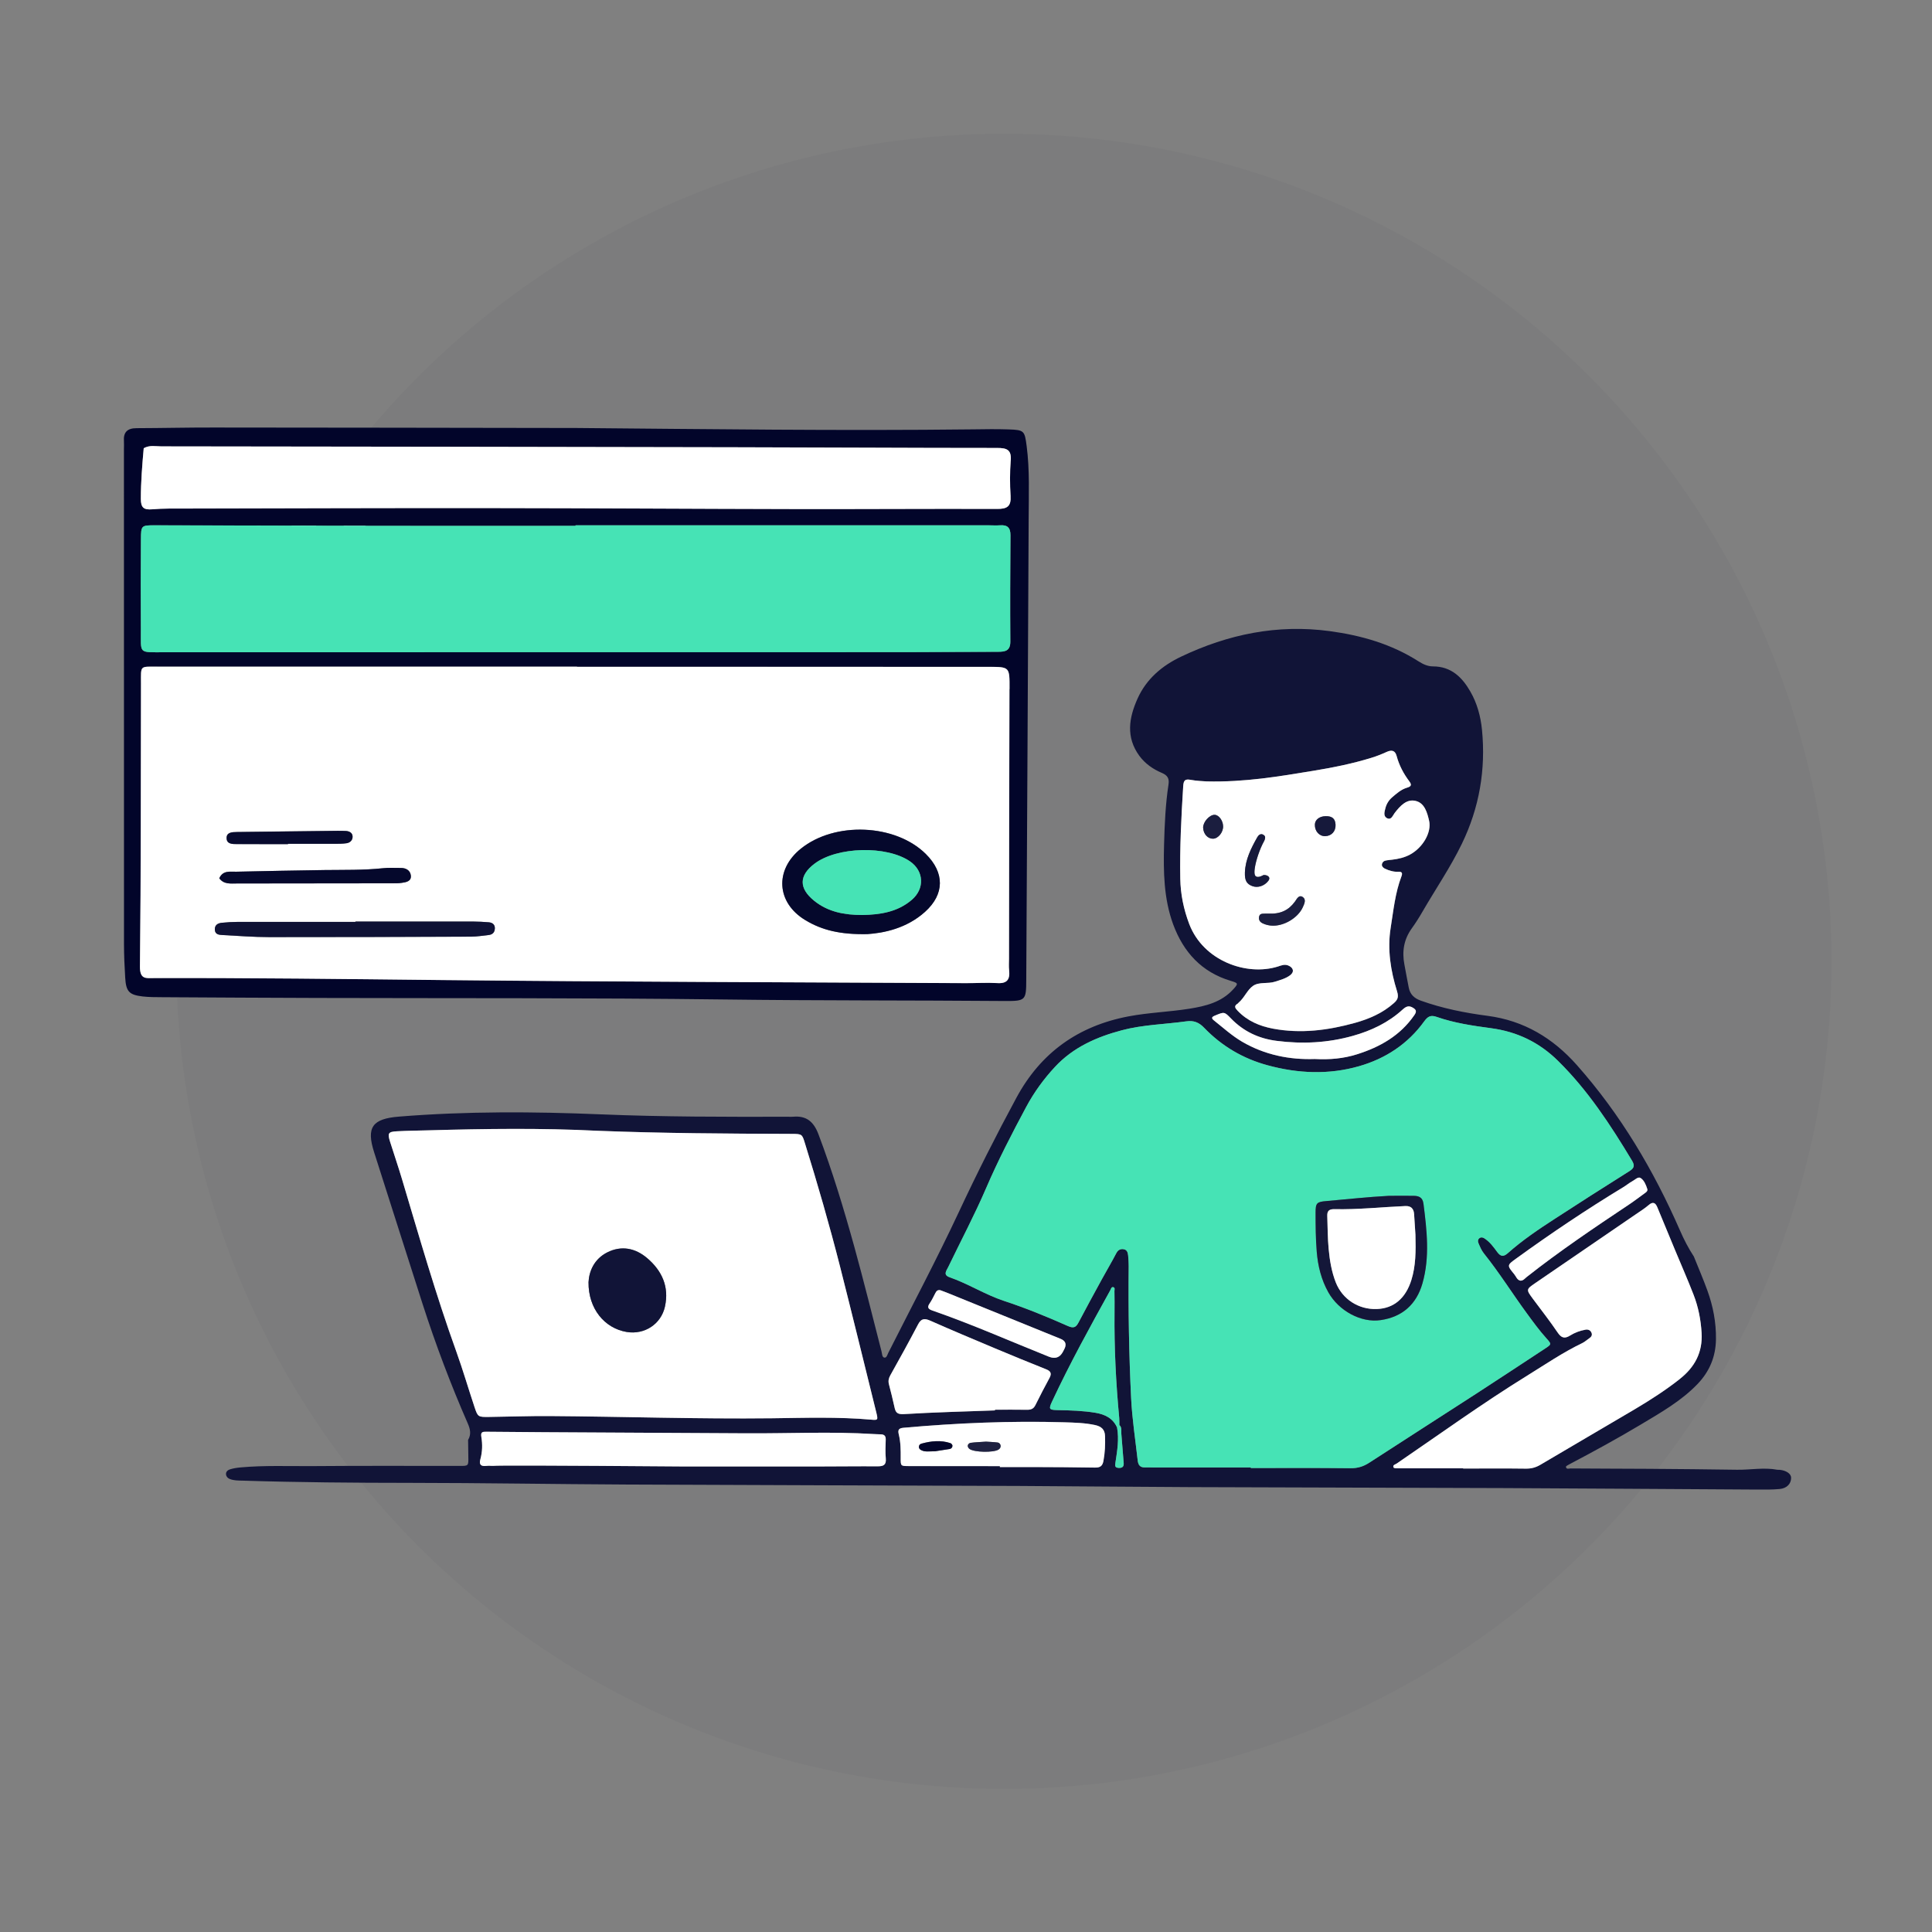
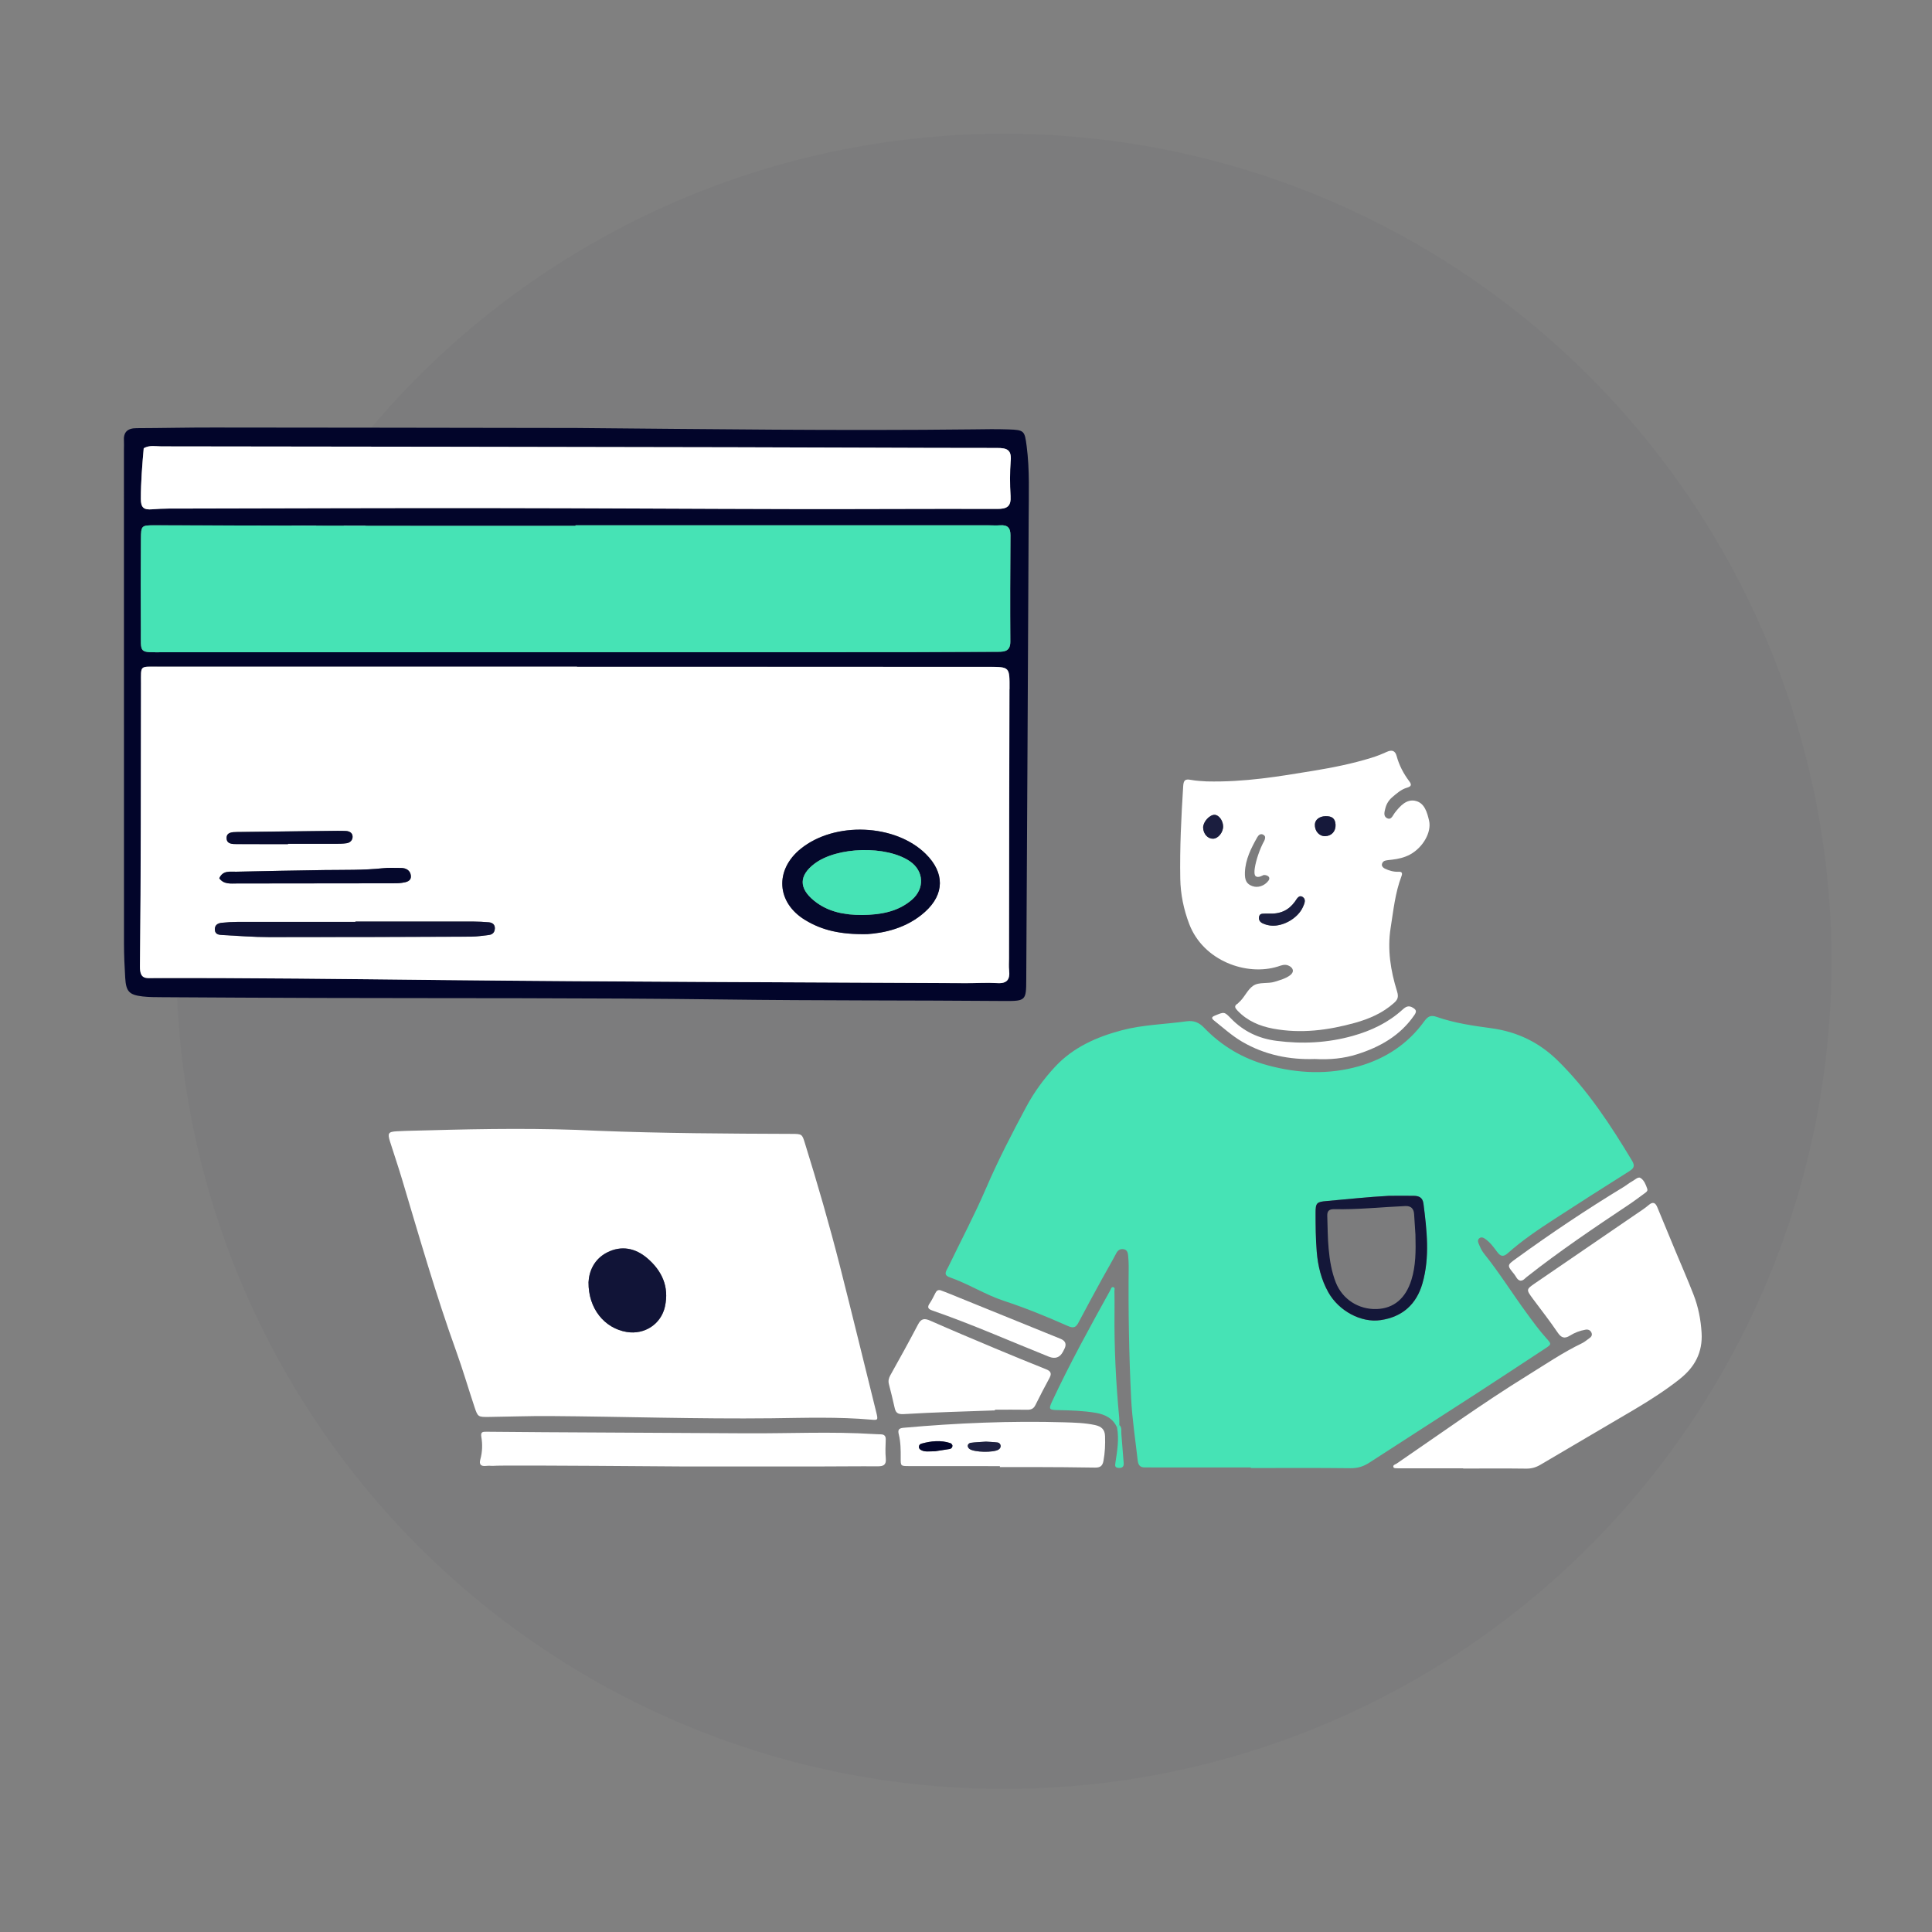
<svg xmlns="http://www.w3.org/2000/svg" id="Layer_1" data-name="Layer 1" version="1.1" viewBox="0 0 1080 1080">
  <rect x="0" y="0" width="1080" height="1080" fill="#808080" stroke="none" />
  <defs>
    <style>
      .cls-1 {
        fill: #070a2e;
      }

      .cls-1, .cls-2, .cls-3, .cls-4, .cls-5, .cls-6, .cls-7, .cls-8, .cls-9, .cls-10, .cls-11, .cls-12 {
        stroke-width: 0px;
      }

      .cls-2 {
        fill: #141739;
      }

      .cls-3 {
        fill: #05082c;
      }

      .cls-4 {
        fill: #46e3b5;
      }

      .cls-5 {
        fill: #16193b;
      }

      .cls-6 {
        fill: #111437;
      }

      .cls-7 {
        fill: #fff;
      }

      .cls-8, .cls-10 {
        fill: #02052a;
      }

      .cls-9 {
        fill: #1e2141;
      }

      .cls-10 {
        opacity: .03;
      }

      .cls-11 {
        fill: #1b1e3f;
      }

      .cls-12 {
        fill: #0f1235;
      }
    </style>
  </defs>
  <circle class="cls-10" cx="561.2" cy="537.4" r="462.64" />
  <path class="cls-8" d="M681.51,861.3v.02s-.04-.08-.05-.12c-.01-.01-.01-.02-.01-.03h.01s.03.07.04.1c.01.01.01.02.01.03Z" />
  <path class="cls-8" d="M681.88,861.8c-.1-.1-.18-.2-.26-.31-.02-.02-.04-.05-.06-.08.08.15.19.28.32.39Z" />
  <path class="cls-8" d="M879.17,856.43c-.01-.16-.01-.32-.02-.49,0-.07,0-.13-.01-.2.01.07.02.13.02.2.01.17.01.33.01.49Z" />
  <g>
-     <path class="cls-6" d="M994.88,821.65c-.44-.05-.91.05-1.35-.05-7.49-1.4-14.98.1-22.5,0-20.73-.26-28.54-.39-49.27-.52-14.59-.1-29.18-.08-43.78-.21-.91,0-2.41.7-2.62-.93,0-.39,1.22-1.01,1.94-1.4,13.48-7.1,26.83-14.38,39.89-22.19,11.2-6.71,22.57-13.14,31.72-22.65,6.69-6.97,10.19-15.24,10.32-25.04.13-9.43-1.61-18.48-4.79-27.24-2.33-6.43-5.03-12.7-7.57-19.02-3.03-4.61-5.55-9.51-7.75-14.57-14.7-33.62-33.2-64.87-57.62-92.42-13.35-15.06-29.55-24.88-49.92-27.55-12.67-1.66-25.22-4.15-37.37-8.5-3.76-1.37-5.96-3.53-6.71-7.26-.88-4.3-1.61-8.66-2.44-12.96-1.4-7.31-.29-14.02,4.12-20.16,2.18-3.03,4.2-6.22,6.06-9.46,7.31-12.62,15.58-24.7,21.95-37.84,9.77-20.16,13.43-41.47,11.25-63.73-.75-7.49-2.72-14.83-6.51-21.38-4.59-8.01-10.76-14.05-20.89-14.05-2.93,0-5.55-1.22-8.03-2.8-15.19-9.69-31.91-14.51-49.71-16.92-29.29-3.94-56.74,1.76-83.04,14.26-10.6,5.03-19.41,12.44-24.36,23.46-4.82,10.73-6.64,21.56,1.01,32.01,3.27,4.43,7.65,7.44,12.54,9.51,3.21,1.35,4.25,3.14,3.76,6.43-1.71,11.17-2.18,22.42-2.49,33.67-.39,15.03-.21,30.09,5.05,44.48,5.73,15.6,15.94,26.83,32.27,31.7,4.22,1.27,4.33,1.48,1.22,4.85-6.56,7.13-15.32,9.25-24.34,10.7-11.33,1.81-22.83,2.15-34.13,4.3-28.04,5.34-48.99,20.27-62.57,45.41-11.35,20.99-22.08,42.27-32.19,63.89-12.44,26.62-26.23,52.56-39.47,78.79-.54,1.09-.93,2.95-2.28,2.64-1.22-.26-1.17-2.15-1.5-3.45-5-19.44-9.82-38.96-15.16-58.32-5.88-21.25-12.29-42.38-20.09-63.06-2.7-7.13-6.79-10.52-14.31-9.8-.88.08-1.76,0-2.64,0-34.96.08-69.93.1-104.89-1.35-37.56-1.56-75.11-1.76-112.64,1.27-14.98,1.19-18.4,5.99-13.87,20.06,9.05,28.17,17.94,56.4,27.01,84.55,7.31,22.7,15.71,44.99,25.27,66.84,1.43,3.24,2.05,6.14.21,9.28.05,3.11.08,6.19.13,9.28.1,5.26.13,5.26-4.77,5.26-27.42,0-54.84-.13-82.26.1-13.48.1-26.98-.49-40.46.75-1.94.18-3.94.49-5.81,1.09-1.22.39-2.38,1.37-2.13,2.95.18,1.17,1.01,2,2.07,2.41,2.31.93,4.77.86,7.21.93,31.15.98,62.33,1.22,93.51,1.24,40.25.03,80.5.73,120.75.93,73.17.34,146.36.52,219.53.8,32.06.16,64.12.52,96.16.65,58.6.23,117.2.31,175.8.54,51.27.21,89.57.57,140.84.83,4.2.03,8.42.08,12.6-.31,4.1-.39,6.45-3.01,6.4-6.32-.03-2.2-2.67-4.04-6.38-4.41ZM265.23,786.48c-3.42-10.26-6.45-20.68-10.11-30.84-11.48-31.8-20.76-64.28-30.45-96.65-2.07-6.97-4.46-13.87-6.64-20.81-1.48-4.72-1.01-5.52,3.86-5.78,5.96-.34,11.95-.36,17.91-.54,31.41-.88,62.8-1.32,94.19.26,36.23,1.43,72.47,1.61,108.7,1.74,5.68.03,5.7.16,7.28,5.26,7.08,22.76,13.68,45.64,19.57,68.71,6.89,27.16,13.53,54.38,20.27,81.56,1.09,4.43,1.01,4.56-2.75,4.22-18.53-1.63-37.11-1.01-55.67-.78-41.37.47-82.71-.96-124.07-1.24-11.27-.08-22.55.36-33.8.49-6.27.08-6.4.08-8.29-5.6ZM490.56,819.68c-10.6-.08-21.2.08-31.8.08-25.84.03-51.71,0-77.57,0-74.31-.57-103.28-.62-105.46-.34-.93.1-1.94-.21-3.99.03-2.98.34-4.04-.83-3.21-3.73,1.14-4.12,1.24-8.37.54-12.49-.49-2.88.83-2.88,2.77-2.88,10.81.1,21.64.18,32.45.26,37.74.21,75.5.39,113.24.62,23.64.13,47.25-1.06,70.86.41,1.32.1,2.64.1,3.99.16,1.84.05,2.8.83,2.75,2.85-.1,3.53-.31,7.08.03,10.6.36,3.76-1.4,4.43-4.59,4.43ZM917.1,658.52c1.97,1.27,2.98,3.78,3.73,6.09.41,1.27-.73,1.92-1.61,2.57-2.88,2.05-5.65,4.22-8.6,6.17-19.46,12.99-38.88,26.05-57.25,40.56-1.01.8-1.81,2-3.42,2-1.94-.36-2.41-2.33-3.5-3.63-4.04-4.9-4.07-5,.96-8.63,19.49-14.13,39.45-27.53,60.05-40.02,1.68-1.01,3.21-2.33,4.95-3.27,1.53-.8,3.29-2.75,4.69-1.84ZM691.92,561.01c.18-.1.31-.34.47-.49,3.27-2.72,4.82-7.18,8.16-9.46,3.4-2.28,8.16-.96,12.21-2.28,2.95-.96,5.96-1.74,8.45-3.6,2.49-1.89,1.84-4.3-1.09-5.47-2.1-.83-3.91,0-5.78.6-17.42,5.44-41.68-3.08-49.56-23.84-3.08-8.16-4.82-16.51-4.98-25.22-.31-17.26.54-34.5,1.63-51.71.21-3.32,1.01-4.2,4.25-3.58,3.47.65,7.02.7,8.81.86,21.33.52,40.51-2.77,59.72-5.94,10.91-1.79,21.75-3.97,32.35-7.23,2.93-.88,5.83-2.05,8.63-3.32,2.8-1.27,4.72-.83,5.55,2.28,1.4,5.21,3.86,9.9,7.08,14.15,1.79,2.33.57,3.01-1.32,3.58-3.29.98-5.75,3.21-8.27,5.37-1.92,1.63-3.19,3.73-3.78,6.12-.47,1.87-1.27,4.3.78,5.47,2.51,1.4,3.29-1.4,4.41-2.83,3.08-3.97,6.74-8.09,11.95-6.69,4.79,1.27,6.25,6.43,7.31,11.07,1.45,6.38-3.37,14.9-10.63,18.87-3.16,1.71-6.58,2.49-10.13,2.9-1.3.18-2.64.21-3.89.57-1.14.34-1.84,1.5-1.74,2.57.08.7.96,1.53,1.68,1.87,2.41,1.14,4.98,1.87,7.7,1.74,1.97-.1,2.15.91,1.58,2.44-3.58,9.38-4.54,19.34-6.09,29.08-1.89,11.92.03,23.87,3.6,35.3,1.06,3.4.23,4.79-1.84,6.64-6.27,5.55-13.71,8.76-21.67,10.99-15.03,4.17-30.25,6.14-45.8,3.24-7.54-1.43-14.33-4.3-19.78-9.98-1.5-1.56-2.23-2.72.03-4.04ZM679.14,567.73c5.18-2.15,5.24-2.28,8.97,1.58,7.02,7.26,15.55,11.27,25.58,12.54,14.38,1.84,28.54,1.14,42.56-2.8,10.34-2.9,19.83-7.41,27.81-14.7,1.84-1.66,3.37-2.46,5.7-1.06,1.94,1.14,2.26,2.1.91,4.1-7.88,11.51-19.28,17.94-32.14,21.98-7.36,2.33-15.11,3.08-23.59,2.62-13.92.47-27.81-2.2-40.59-9.67-5.73-3.37-10.63-7.83-15.81-11.95-1.5-1.19-1.19-1.92.6-2.64ZM519.72,728.55c1.24-1.81,2.18-3.84,3.19-5.78.57-1.04,1.19-1.84,2.75-1.53,1.45.54,3.11,1.14,4.74,1.81,20.81,8.45,41.62,16.9,62.44,25.35q4.04,1.63,2.28,5.42c-.29.6-.6,1.19-.91,1.79q-2.59,4.92-7.93,2.77c-21.67-8.68-43.02-18.14-65.08-25.79-2.41-.83-3.03-1.81-1.48-4.04ZM500.02,786.61c-.93-4.3-2.02-8.58-3.11-12.83-.47-1.84-.13-3.34.8-5,5.29-9.43,10.5-18.89,15.53-28.48,1.74-3.32,3.63-3.42,6.79-2.02,11.87,5.26,23.87,10.29,35.84,15.32,9.54,4.02,19.13,7.93,28.74,11.77,2.54.98,3.52,2.2,2.1,4.85-2.72,5.03-5.39,10.11-7.93,15.27-1.04,2.1-2.51,2.64-4.74,2.59-5.96-.1-11.9-.03-17.86-.03v.39c-16.98.62-33.98,1.04-50.93,2.07-3.71.21-4.61-.91-5.24-3.89ZM616.83,816.59c-.54,3.06-2,3.86-4.92,3.78-11.25-.21-22.52-.23-33.8-.29-6.38-.03-12.78,0-19.18,0v-.52c-16.98,0-33.98.03-50.96-.03-4.51,0-4.51-.08-4.48-4.51.03-4.41,0-8.84-1.06-13.14-.6-2.44-.21-3.5,2.64-3.76,29.91-2.67,59.87-3.94,89.91-3.06,5.7.18,11.43.31,17.11,1.53,3.6.78,5.52,2.51,5.62,6.14.16,4.64-.03,9.23-.88,13.84ZM625.44,820.56c-2.28-.08-2.18-1.14-1.89-3.01.98-6.48,2.1-12.96.91-19.54-2.31-5.21-6.76-7.36-12-8.24-7-1.19-14.05-1.37-21.12-1.5-4.95-.1-5.21-.54-3.21-4.82,9.9-21.25,21.23-41.75,32.55-62.23.36-.65.54-1.92,1.63-1.68,1.14.26.67,1.43.67,2.2.08,3.97.1,7.96.05,11.95-.21,19.67.78,39.32,2.62,58.91.13,1.32.05,2.67.08,3.99,1.53,1.37.96,3.24,1.11,4.95.47,5.44.91,10.91,1.32,16.35.13,1.92-.75,2.75-2.72,2.67ZM754.95,820.74c-18.58-.23-37.17-.1-55.75-.1v-.31h-54.43c-1.56,0-3.11-.1-4.67-.03-2.77.1-3.84-1.3-4.12-3.94-1.3-11.61-3.11-23.17-3.68-34.89-1.19-24.54-1.61-49.09-1.35-73.66.03-1.97-.16-3.97-.31-5.96-.16-1.58-.57-3.16-2.41-3.5-1.94-.36-3.27.41-4.25,2.28-2.54,4.9-5.39,9.64-8.03,14.49-4.35,7.96-8.68,15.91-12.91,23.92-1.43,2.75-2.62,3.76-6.06,2.23-11.72-5.21-23.56-10.06-35.77-14.07-10.5-3.47-19.91-9.54-30.35-13.19-3.89-1.35-1.74-3.73-.78-5.75,7.1-14.72,14.77-29.21,21.23-44.22,6.66-15.47,14.36-30.35,22.29-45.15,4.41-8.24,9.85-15.73,16.2-22.55,10.16-10.91,23.22-16.67,37.3-20.4,11.79-3.14,24.03-3.32,36.05-5,4.17-.6,7.1.6,9.95,3.58,9.87,10.26,21.77,17.29,35.51,20.99,16.98,4.61,34.19,5.36,51.08.52,14.77-4.22,27.34-12.44,36.47-25.11,2.02-2.77,3.65-3.63,6.95-2.46,9.85,3.45,20.19,4.95,30.43,6.32,14.62,1.97,26.93,7.93,37.37,18.22,16.72,16.46,29.37,35.84,41.37,55.78,1.94,3.21.86,4.46-1.84,6.14-13.87,8.71-27.63,17.52-41.37,26.44-9.07,5.88-18.07,11.95-26.18,19.15-2.44,2.15-4.02,1.94-5.88-.54-2.1-2.83-4.17-5.75-7.21-7.7-.75-.47-1.66-.78-2.51-.31-1.22.67-1.27,1.92-.86,2.9.86,2.02,1.71,4.15,3.08,5.83,8.58,10.7,15.84,22.34,23.92,33.38,3.53,4.82,7.02,9.64,11.04,14.1,2.88,3.19,2.85,3.29-.6,5.57-12.93,8.5-25.84,17.03-38.83,25.45-19.85,12.86-39.78,25.58-59.61,38.46-3.27,2.13-6.48,3.14-10.5,3.08ZM853.08,820.97c-11.72-.16-23.46-.05-35.17-.05v-.13c-12.16,0-24.34.03-36.52,0-.8,0-2.15,0-2.36-.44-.7-1.43.93-1.68,1.68-2.18,24.23-16.56,48.05-33.75,73.06-49.22,10.13-6.27,19.98-12.99,30.76-18.17,1.37-.67,2.54-1.76,3.81-2.62,1.24-.8,1.94-1.87,1.24-3.32-.65-1.35-1.92-1.79-3.32-1.53-3.08.54-6.01,1.66-8.63,3.29-3.08,1.94-4.92,1.24-6.95-1.79-4.33-6.38-9.1-12.47-13.71-18.66-3.91-5.31-3.94-5.34,1.32-8.94,18.76-12.86,37.56-25.68,56.32-38.54,2.38-1.61,4.82-3.16,7-5.03,2.46-2.15,3.84-1.22,4.87,1.3,3.29,7.93,6.58,15.89,9.87,23.84,3.47,8.35,7.13,16.64,10.39,25.06,2.64,6.82,4.02,13.92,4.46,21.25.65,10.91-3.84,19.21-12.23,25.79-8.01,6.3-16.56,11.79-25.32,16.98-17.47,10.34-35.04,20.53-52.51,30.89-2.57,1.53-5.08,2.25-8.09,2.2Z" />
    <path class="cls-7" d="M489.81,789.38c-6.74-27.19-13.37-54.4-20.27-81.56-5.88-23.07-12.49-45.95-19.57-68.71-1.58-5.11-1.61-5.24-7.28-5.26-36.23-.13-72.47-.31-108.7-1.74-31.39-1.58-62.77-1.14-94.19-.26-5.96.18-11.95.21-17.91.54-4.87.26-5.34,1.06-3.86,5.78,2.18,6.95,4.56,13.84,6.64,20.81,9.69,32.37,18.97,64.85,30.45,96.65,3.65,10.16,6.69,20.58,10.11,30.84,1.89,5.68,2.02,5.68,8.29,5.6,11.25-.13,22.52-.57,33.8-.49,41.37.29,82.71,1.71,124.07,1.24,18.56-.23,37.14-.86,55.67.78,3.76.34,3.84.21,2.75-4.22ZM371.73,730.34c-2.18,9.9-11.46,15.91-21.46,14.23-12.39-2.1-21.43-13.06-21.28-27.81.29-6.04,3.08-12.93,10.47-16.67,7.88-3.97,15.63-2.44,22.26,3.16,8.32,7.08,12.44,16.02,10,27.08Z" />
    <path class="cls-7" d="M490.56,819.68c-10.6-.08-21.2.08-31.8.08-25.84.03-51.71,0-77.57,0-74.31-.57-103.28-.62-105.46-.34-.93.1-1.94-.21-3.99.03-2.98.34-4.04-.83-3.21-3.73,1.14-4.12,1.24-8.37.54-12.49-.49-2.88.83-2.88,2.77-2.88,10.81.1,21.64.18,32.45.26,37.74.21,75.5.39,113.24.62,23.64.13,47.25-1.06,70.86.41,1.32.1,2.64.1,3.99.16,1.84.05,2.8.83,2.75,2.85-.1,3.53-.31,7.08.03,10.6.36,3.76-1.4,4.43-4.59,4.43Z" />
    <path class="cls-7" d="M617.72,802.75c-.1-3.63-2.02-5.37-5.62-6.14-5.68-1.22-11.4-1.35-17.11-1.53-30.04-.88-60,.39-89.91,3.06-2.85.26-3.24,1.32-2.64,3.76,1.06,4.3,1.09,8.73,1.06,13.14-.03,4.43-.03,4.51,4.48,4.51,16.98.05,33.98.03,50.96.03v.52c6.4,0,12.8-.03,19.18,0,11.27.05,22.55.08,33.8.29,2.93.08,4.38-.73,4.92-3.78.86-4.61,1.04-9.2.88-13.84ZM530.92,809.98c-3.24.52-6.48,1.01-8.19,1.27-3.55.05-5.55.41-7.44-.47-.78-.36-1.56-.83-1.61-1.84-.05-1.04.54-1.71,1.43-1.94,5.37-1.48,10.76-2.07,16.15-.29.52.16,1.14.91,1.17,1.4.05.88-.54,1.68-1.5,1.87ZM558.1,810.37c-2.83,1.71-13.5,1.53-16.15-.41-.47-.34-.91-1.01-.96-1.56-.08-1.01.86-1.74,1.56-1.84,2.62-.36,5.29-.44,8.63-.67,1.71.13,4.15.18,6.56.49.8.1,1.56.88,1.63,1.84.05.93-.44,1.63-1.27,2.15Z" />
    <path class="cls-7" d="M595.12,753.82c-.29.6-.6,1.19-.91,1.79q-2.59,4.92-7.93,2.77c-21.67-8.68-43.02-18.14-65.08-25.79-2.41-.83-3.03-1.81-1.48-4.04,1.24-1.81,2.18-3.84,3.19-5.78.57-1.04,1.19-1.84,2.75-1.53,1.45.54,3.11,1.14,4.74,1.81,20.81,8.45,41.62,16.9,62.44,25.35q4.04,1.63,2.28,5.42Z" />
    <path class="cls-7" d="M586.72,770.2c-2.72,5.03-5.39,10.11-7.93,15.27-1.04,2.1-2.51,2.64-4.74,2.59-5.96-.1-11.9-.03-17.86-.03v.39c-16.98.62-33.98,1.04-50.93,2.07-3.71.21-4.61-.91-5.24-3.89-.93-4.3-2.02-8.58-3.11-12.83-.47-1.84-.13-3.34.8-5,5.29-9.43,10.5-18.89,15.53-28.48,1.74-3.32,3.63-3.42,6.79-2.02,11.87,5.26,23.87,10.29,35.84,15.32,9.54,4.02,19.13,7.93,28.74,11.77,2.54.98,3.52,2.2,2.1,4.85Z" />
    <path class="cls-7" d="M919.22,667.17c-2.88,2.05-5.65,4.22-8.6,6.17-19.46,12.99-38.88,26.05-57.25,40.56-1.01.8-1.81,2-3.42,2-1.94-.36-2.41-2.33-3.5-3.63-4.04-4.9-4.07-5,.96-8.63,19.49-14.13,39.45-27.53,60.05-40.02,1.68-1.01,3.21-2.33,4.95-3.27,1.53-.8,3.29-2.75,4.69-1.84,1.97,1.27,2.98,3.78,3.73,6.09.41,1.27-.73,1.92-1.61,2.57Z" />
    <path class="cls-7" d="M939,770.9c-8.01,6.3-16.56,11.79-25.32,16.98-17.47,10.34-35.04,20.53-52.51,30.89-2.57,1.53-5.08,2.25-8.09,2.2-11.72-.16-23.46-.05-35.17-.05v-.13c-12.16,0-24.34.03-36.52,0-.8,0-2.15,0-2.36-.44-.7-1.43.93-1.68,1.68-2.18,24.23-16.56,48.05-33.75,73.06-49.22,10.13-6.27,19.98-12.99,30.76-18.17,1.37-.67,2.54-1.76,3.81-2.62,1.24-.8,1.94-1.87,1.24-3.32-.65-1.35-1.92-1.79-3.32-1.53-3.08.54-6.01,1.66-8.63,3.29-3.08,1.94-4.92,1.24-6.95-1.79-4.33-6.38-9.1-12.47-13.71-18.66-3.91-5.31-3.94-5.34,1.32-8.94,18.76-12.86,37.56-25.68,56.32-38.54,2.38-1.61,4.82-3.16,7-5.03,2.46-2.15,3.84-1.22,4.87,1.3,3.29,7.93,6.58,15.89,9.87,23.84,3.47,8.35,7.13,16.64,10.39,25.06,2.64,6.82,4.02,13.92,4.46,21.25.65,10.91-3.84,19.21-12.23,25.79Z" />
    <path class="cls-7" d="M790.67,567.39c-7.88,11.51-19.28,17.94-32.14,21.98-7.36,2.33-15.11,3.08-23.59,2.62-13.92.47-27.81-2.2-40.59-9.67-5.73-3.37-10.63-7.83-15.81-11.95-1.5-1.19-1.19-1.92.6-2.64,5.18-2.15,5.24-2.28,8.97,1.58,7.02,7.26,15.55,11.27,25.58,12.54,14.38,1.84,28.54,1.14,42.56-2.8,10.34-2.9,19.83-7.41,27.81-14.7,1.84-1.66,3.37-2.46,5.7-1.06,1.94,1.14,2.26,2.1.91,4.1Z" />
    <path class="cls-7" d="M798.88,458.84c-1.06-4.64-2.51-9.8-7.31-11.07-5.21-1.4-8.86,2.72-11.95,6.69-1.11,1.43-1.89,4.22-4.41,2.83-2.05-1.17-1.24-3.6-.78-5.47.6-2.38,1.87-4.48,3.78-6.12,2.51-2.15,4.98-4.38,8.27-5.37,1.89-.57,3.11-1.24,1.32-3.58-3.21-4.25-5.68-8.94-7.08-14.15-.83-3.11-2.75-3.55-5.55-2.28-2.8,1.27-5.7,2.44-8.63,3.32-10.6,3.27-21.43,5.44-32.35,7.23-19.21,3.16-38.38,6.45-59.72,5.94-1.79-.16-5.34-.21-8.81-.86-3.24-.62-4.04.26-4.25,3.58-1.09,17.21-1.94,34.45-1.63,51.71.16,8.71,1.89,17.05,4.98,25.22,7.88,20.76,32.14,29.29,49.56,23.84,1.87-.6,3.68-1.43,5.78-.6,2.93,1.17,3.58,3.58,1.09,5.47-2.49,1.87-5.49,2.64-8.45,3.6-4.04,1.32-8.81,0-12.21,2.28-3.34,2.28-4.9,6.74-8.16,9.46-.16.16-.29.39-.47.49-2.25,1.32-1.53,2.49-.03,4.04,5.44,5.68,12.23,8.55,19.78,9.98,15.55,2.9,30.76.93,45.8-3.24,7.96-2.23,15.4-5.44,21.67-10.99,2.07-1.84,2.9-3.24,1.84-6.64-3.58-11.43-5.49-23.38-3.6-35.3,1.56-9.75,2.51-19.7,6.09-29.08.57-1.53.39-2.54-1.58-2.44-2.72.13-5.29-.6-7.7-1.74-.73-.34-1.61-1.17-1.68-1.87-.1-1.06.6-2.23,1.74-2.57,1.24-.36,2.59-.39,3.89-.57,3.55-.41,6.97-1.19,10.13-2.9,7.26-3.97,12.08-12.49,10.63-18.87ZM678.13,468.85c-2.98.08-5.44-2.64-5.57-6.14-.1-3.19,3.58-7.31,6.45-7.21,2.33.08,4.61,3.14,4.72,6.32.13,3.37-2.72,6.95-5.6,7.02ZM700.06,495.34c-3.14-1.17-4.3-3.11-4.15-7.62.26-7.28,3.45-13.56,6.92-19.7.65-1.14,1.79-2.2,3.21-1.48.54.26.86.6,1.04.93.44,1.06-.29,2.46-.54,2.9-2.25,4.07-4.48,10.55-5.11,14.95-.52,3.52.23,4.28.57,4.54,1.37,1.01,3.94-.49,4.28-.7-.03,0,.96-.1,1.79.21,1.45.54,2,1.63.93,3.03-2.23,2.88-5.91,4.07-8.94,2.93ZM728.34,507.03c-2.75,6.19-10.94,10.96-17.7,10.39-1.3-.1-2.62-.41-3.84-.86-1.71-.6-3.24-1.61-3.03-3.73.26-2.62,2.44-1.94,4.07-2.13.47-.03.93-.03.93,0,7.13.41,11.64-1.94,15.14-6.74,1.01-1.37,2.18-4.1,4.48-2.41,1.84,1.35.75,3.71-.05,5.47ZM740.8,467.42c-3.32.08-5.88-2.77-5.78-6.48.08-2.7,2.51-4.61,5.94-4.69,3.71-.1,5.44,1.37,5.62,4.74.18,3.68-2.2,6.32-5.78,6.43Z" />
    <path class="cls-7" d="M145.82,293.3c-.21,3.73-3.84,6.87-7.59,6.58-3.5-.26-5.91-3.19-5.62-6.74.31-3.5,3.63-6.38,7.21-6.25,3.58.13,6.22,2.95,6.01,6.4Z" />
    <path class="cls-7" d="M176.79,293.46c-.03,3.71-4.02,7.54-7.8,7.52-3.29-.03-5.96-2.95-6.01-6.56-.05-4.12,2.64-6.56,7.28-6.61,4.15-.03,6.53,2.02,6.53,5.65Z" />
    <path class="cls-7" d="M204.32,292.79c.21,3.53-2.93,7.02-6.35,7.1-3.21.05-5.7-2.44-5.83-5.83-.16-3.76,2.36-6.66,5.73-6.61,3.4.03,6.27,2.44,6.45,5.34Z" />
    <path class="cls-4" d="M912.28,648.77c-12-19.93-24.65-39.32-41.37-55.78-10.45-10.29-22.76-16.25-37.37-18.22-10.24-1.37-20.58-2.88-30.43-6.32-3.29-1.17-4.92-.31-6.95,2.46-9.12,12.67-21.69,20.89-36.47,25.11-16.9,4.85-34.11,4.1-51.08-.52-13.74-3.71-25.63-10.73-35.51-20.99-2.85-2.98-5.78-4.17-9.95-3.58-12.03,1.68-24.26,1.87-36.05,5-14.07,3.73-27.14,9.49-37.3,20.4-6.35,6.82-11.79,14.31-16.2,22.55-7.93,14.8-15.63,29.68-22.29,45.15-6.45,15.01-14.13,29.49-21.23,44.22-.96,2.02-3.11,4.41.78,5.75,10.44,3.65,19.85,9.72,30.35,13.19,12.21,4.02,24.05,8.86,35.77,14.07,3.45,1.53,4.64.52,6.06-2.23,4.22-8.01,8.55-15.97,12.91-23.92,2.64-4.85,5.49-9.59,8.03-14.49.98-1.87,2.31-2.64,4.25-2.28,1.84.34,2.25,1.92,2.41,3.5.16,2,.34,3.99.31,5.96-.26,24.57.16,49.12,1.35,73.66.57,11.71,2.38,23.27,3.68,34.89.29,2.64,1.35,4.04,4.12,3.94,1.56-.08,3.11.03,4.67.03h54.43v.31c18.58,0,37.17-.13,55.75.1,4.02.05,7.23-.96,10.5-3.08,19.83-12.88,39.76-25.61,59.61-38.46,12.98-8.42,25.89-16.95,38.83-25.45,3.45-2.28,3.47-2.38.6-5.57-4.02-4.46-7.52-9.28-11.04-14.1-8.09-11.04-15.34-22.68-23.92-33.38-1.37-1.68-2.23-3.81-3.08-5.83-.41-.98-.36-2.23.86-2.9.86-.47,1.76-.16,2.51.31,3.03,1.94,5.11,4.87,7.21,7.7,1.87,2.49,3.45,2.7,5.88.54,8.11-7.21,17.11-13.27,26.18-19.15,13.74-8.92,27.5-17.73,41.37-26.44,2.7-1.68,3.78-2.93,1.84-6.14ZM795.15,717.43c-3.34,11.66-11.2,18.76-23.4,20.53-10.91,1.61-23.38-5.16-29.21-15.55-3.97-7.08-5.83-14.77-6.48-22.7-.6-7.23-.65-14.54-.65-21.82,0-5.39.65-6.04,6.06-6.48,11.64-1.01,23.25-2.31,34.96-2.93,4.64,0,9.25-.05,13.89,0,2.9.05,4.95.91,5.39,4.41,1.89,14.9,3.63,29.83-.57,44.55Z" />
    <path class="cls-4" d="M624.45,798.01c-2.3-5.21-6.75-7.35-11.99-8.24-6.99-1.18-14.05-1.37-21.13-1.51-4.95-.1-5.21-.54-3.22-4.82,9.91-21.24,21.23-41.74,32.57-62.23.36-.65.53-1.91,1.62-1.68,1.15.25.67,1.43.68,2.19.06,3.98.08,7.97.04,11.95-.2,19.69.78,39.33,2.63,58.93.12,1.32.04,2.65.06,3.98-.42.48-.85.95-1.27,1.43Z" />
    <path class="cls-4" d="M624.45,798.01c.42-.48.85-.95,1.27-1.43,1.53,1.38.98,3.25,1.12,4.94.46,5.46.9,10.92,1.31,16.38.15,1.92-.74,2.75-2.72,2.67-2.27-.09-2.17-1.15-1.89-3.01.99-6.47,2.11-12.97.9-19.55Z" />
    <path class="cls-2" d="M795.72,672.88c-.44-3.5-2.49-4.35-5.39-4.41-4.64-.05-9.25,0-13.89,0-11.72.62-23.33,1.92-34.96,2.93-5.42.44-6.06,1.09-6.06,6.48,0,7.28.05,14.59.65,21.82.65,7.93,2.51,15.63,6.48,22.7,5.83,10.39,18.3,17.16,29.21,15.55,12.21-1.76,20.06-8.86,23.4-20.53,4.2-14.72,2.46-29.65.57-44.55ZM788.96,715.56c-3.21,10.24-9.82,15.86-19.33,16.2-10.16.36-19.21-5.47-22.91-14.85-2.36-6.01-3.4-12.34-3.99-18.69-.6-6.14-.54-12.36-.78-18.53-.1-2.75,1.04-3.81,3.91-3.76,13.27.29,26.46-1.17,39.71-1.74q4.61-.21,4.92,4.48c.29,4.2.54,8.37.75,11.59.23,9.18.21,17.34-2.28,25.3Z" />
-     <path class="cls-7" d="M788.96,715.56c-3.21,10.24-9.82,15.86-19.33,16.2-10.16.36-19.21-5.47-22.91-14.85-2.36-6.01-3.4-12.34-3.99-18.69-.6-6.14-.54-12.36-.78-18.53-.1-2.75,1.04-3.81,3.91-3.76,13.27.29,26.46-1.17,39.71-1.74q4.61-.21,4.92,4.48c.29,4.2.54,8.37.75,11.59.23,9.18.21,17.34-2.28,25.3Z" />
    <path class="cls-6" d="M371.73,730.34c-2.18,9.9-11.46,15.91-21.46,14.23-12.39-2.1-21.43-13.06-21.28-27.81.29-6.04,3.08-12.93,10.47-16.67,7.88-3.97,15.63-2.44,22.26,3.16,8.32,7.08,12.44,16.02,10,27.08Z" />
-     <path class="cls-5" d="M709,492.41c-2.23,2.88-5.91,4.07-8.94,2.93-3.14-1.17-4.3-3.11-4.15-7.62.26-7.28,3.45-13.56,6.92-19.7.65-1.14,1.79-2.2,3.21-1.48.54.26.86.6,1.04.93.44,1.06-.29,2.46-.54,2.9-2.25,4.07-4.48,10.55-5.11,14.95-.52,3.52.23,4.28.57,4.54,1.37,1.01,3.94-.49,4.28-.7-.03,0,.96-.1,1.79.21,1.45.54,2,1.63.93,3.03Z" />
    <path class="cls-11" d="M728.34,507.03c-2.75,6.19-10.94,10.96-17.7,10.39-1.3-.1-2.62-.41-3.84-.86-1.71-.6-3.24-1.61-3.03-3.73.26-2.62,2.44-1.94,4.07-2.13.47-.03.93-.03.93,0,7.13.41,11.64-1.94,15.14-6.74,1.01-1.37,2.18-4.1,4.48-2.41,1.84,1.35.75,3.71-.05,5.47Z" />
    <path class="cls-11" d="M683.73,461.82c.13,3.37-2.72,6.95-5.6,7.02-2.98.08-5.44-2.64-5.57-6.14-.1-3.19,3.58-7.31,6.45-7.21,2.33.08,4.61,3.14,4.72,6.32Z" />
    <path class="cls-5" d="M746.58,460.99c.18,3.68-2.2,6.32-5.78,6.43-3.32.08-5.88-2.77-5.78-6.48.08-2.7,2.51-4.61,5.94-4.69,3.71-.1,5.44,1.37,5.62,4.74Z" />
    <path class="cls-9" d="M559.37,808.22c.05.93-.44,1.63-1.27,2.15-2.83,1.71-13.5,1.53-16.15-.41-.47-.34-.91-1.01-.96-1.56-.08-1.01.86-1.74,1.56-1.84,2.62-.36,5.29-.44,8.63-.67,1.71.13,4.15.18,6.56.49.8.1,1.56.88,1.63,1.84Z" />
    <path class="cls-8" d="M532.42,808.12c.05.88-.54,1.68-1.5,1.87-3.24.52-6.48,1.01-8.19,1.27-3.55.05-5.55.41-7.44-.47-.78-.36-1.56-.83-1.61-1.84-.05-1.04.54-1.71,1.43-1.94,5.37-1.48,10.76-2.07,16.15-.29.52.16,1.14.91,1.17,1.4Z" />
    <path class="cls-8" d="M573.9,249.34c-1.1-8.51-1.35-9-10-9.29-6.58-.22-13.17-.14-19.77-.03-74.33.85-148.68-.14-222.98-.78h-5.48c-65.52-.1-130.98-.22-196.46-.25-14.28-.03-28.55.32-42.84.36-5.09,0-7.48,2.17-7.09,7.29.1,1.46,0,2.91,0,4.38,0,92.33,0,184.6.03,276.89.03,6.23.29,12.46.68,18.65.46,7.72,2.2,9.58,9.75,10.46,3.64.42,7.29.39,10.97.42,28.94.19,57.9.32,86.81.42,75.77.22,151.56-.1,227.33.85,52.33.68,104.71.42,157.08.85,11.39.07,11.71-.49,11.75-11.71.46-85.94.96-171.92,1.35-257.92.03-13.56.64-27.1-1.13-40.62l.02.03ZM564.32,385.2c-.14,50.2-.19,100.43-.25,150.63,0,2.2-.19,4.42.07,6.58.54,5.06-1.1,7.48-6.65,7.13-5.84-.36-11.71.07-17.58.03-97.81-.54-195.6-.71-293.41-1.74-53.48-.58-106.95-1.25-160.43-1.1-4.45.03-7.87.85-7.8-6.48.58-52.77.46-105.53.58-158.33,0-10.15-.85-9.26,9.55-9.26h234.21v.07c76.58,0,153.2,0,229.79.03,12.22,0,12,0,11.97,12.42l-.02.02ZM564.79,358.58c.03,5.3-2.88,5.77-6.97,5.77-17.2,0-34.43.19-51.62.19-138.07.03-276.11.07-414.19.07-14.96,0-13.13,1.1-13.25-12.64-.14-16.87-.1-33.71.03-50.55.03-7.68.22-7.77,7.84-7.77,42.84.07,85.69.25,128.53.32,35.53.03,71.03,0,106.56,0v-.32h230.72c2.17,0,4.38.19,6.58,0,4.13-.32,5.87,1.32,5.84,5.62-.14,19.77-.22,39.55-.07,59.32h0ZM564.99,257.47c-.49,6.55-.49,13.17-.07,19.77.36,5.91-1.96,7.29-7.58,7.26-37.39-.14-74.74.14-112.11.07-56.78-.1-113.53-.49-170.33-.54-57.04-.07-114.07.14-171.14.25-6.23,0-12.46-.1-18.65.42-4.77.42-6.38-.93-6.38-5.84,0-9.55.78-18.97,1.61-28.3,3.32-1.88,6.65-1.03,9.9-1.03,106.59.1,213.24.29,319.83.49,49.1.07,98.2.39,147.26.39,5.35,0,8.19.85,7.68,7.06h-.02Z" />
    <path class="cls-7" d="M564.99,257.47c-.49,6.55-.49,13.17-.07,19.77.36,5.91-1.96,7.29-7.58,7.26-37.39-.14-74.74.14-112.11.07-56.78-.1-113.53-.49-170.33-.54-57.04-.07-114.07.14-171.14.25-6.23,0-12.46-.1-18.65.42-4.77.42-6.38-.93-6.38-5.84,0-9.55.78-18.97,1.61-28.3,3.32-1.88,6.65-1.03,9.9-1.03,106.59.1,213.24.29,319.83.49,49.1.07,98.2.39,147.26.39,5.35,0,8.19.85,7.68,7.06h-.02Z" />
    <path class="cls-7" d="M564.32,385.2c.03-12.42.25-12.42-11.97-12.42-76.58-.03-153.2-.03-229.79-.03v-.07H88.36c-10.39,0-9.55-.9-9.55,9.26-.1,52.81,0,105.56-.58,158.33-.07,7.33,3.35,6.52,7.8,6.48,53.48-.14,106.95.54,160.43,1.1,97.81,1.03,195.6,1.22,293.41,1.74,5.87.03,11.75-.39,17.58-.03,5.55.36,7.19-2.06,6.65-7.13-.25-2.17-.07-4.38-.07-6.58.07-50.2.1-100.43.25-150.63l.02-.02ZM132.34,465.07c17.09-.22,34.22-.42,51.3-.61,3.28-.03,6.55-.14,9.83.03,1.84.14,3.67,1.03,3.64,3.23,0,2.03-1.46,3.35-3.38,3.64-2.13.32-4.35.29-6.52.32-8.72.03-17.48,0-26.2,0v.19c-9.48,0-18.94,0-28.42-.03-2.56,0-5.81.07-5.91-3.23-.14-3.38,3.06-3.49,5.65-3.52v-.02ZM132.06,487.29c16.45-.39,32.87-.68,49.32-.93,10.93-.14,21.9.14,32.78-1.03,3.28-.36,6.58-.1,9.87-.14,2.96-.03,5.26,1.39,5.62,4.1.46,3.35-2.56,3.88-5.06,4.23-1.81.29-3.67.25-5.48.25-28.87.03-57.71.1-86.59.1-3.55,0-7.36.61-9.93-2.91,2.03-4.55,6.03-3.59,9.48-3.67h0ZM273.26,522.68c-3.28.36-6.52.9-9.78.93-37.71.14-75.37.29-113.04.25-8.75,0-17.52-.71-26.27-1.17-1.78-.1-3.81-.32-4.06-2.74-.25-2.78,1.57-3.88,3.96-4.1,2.91-.29,5.84-.46,8.75-.49,21.97-.03,43.9,0,65.87,0v-.19c21.97,0,43.9-.03,65.87,0,2.91,0,5.84.19,8.75.42,2,.19,3.42,1.29,3.32,3.49-.07,2.1-1.29,3.35-3.35,3.59h-.02ZM517.11,509.72c-10.36,9.33-23.14,11.86-32.29,12.46-15.1.29-25.35-2.2-34.61-7.8-16.2-9.75-17.26-28.1-2.56-39.94,19.01-15.35,52.81-13.93,69.85,2.91,10.61,10.46,10.58,22.49-.39,32.36v.02Z" />
    <path class="cls-4" d="M321.72,293.64h230.7c2.2,0,4.4.15,6.58,0,4.13-.3,5.89,1.3,5.86,5.62-.15,19.77-.22,39.55-.08,59.32.03,5.3-2.89,5.79-6.97,5.79-17.21,0-34.43.17-51.64.19-138.06.03-276.11.05-414.17.05-14.94,0-13.15,1.1-13.25-12.66-.12-16.84-.08-33.7.03-50.54.05-7.7.22-7.79,7.85-7.77,42.84.08,85.69.24,128.53.3,35.53.05,71.03,0,106.56,0v-.32.02Z" />
    <path class="cls-3" d="M517.5,477.35c-17.06-16.84-50.84-18.26-69.85-2.91-14.71,11.86-13.64,30.19,2.56,39.94,9.26,5.59,19.51,8.09,34.61,7.8,9.16-.61,21.93-3.13,32.29-12.46,10.97-9.87,11-21.9.39-32.36v-.02ZM509.73,502.98c-7.97,6.87-17.7,8.33-27.77,8.51-9.75,0-19.04-1.64-26.84-7.97-8.65-6.97-8.51-14.1.14-20.68,12.64-9.61,40.42-10.29,53.45-1.32,7.77,5.35,8.33,15.16,1.03,21.46h0Z" />
    <path class="cls-12" d="M276.61,519.07c-.07,2.1-1.29,3.35-3.35,3.59-3.28.36-6.52.9-9.78.93-37.71.14-75.37.29-113.04.25-8.75,0-17.52-.71-26.27-1.17-1.78-.1-3.81-.32-4.06-2.74-.25-2.78,1.57-3.88,3.96-4.1,2.91-.29,5.84-.46,8.75-.49,21.97-.03,43.9,0,65.87,0v-.19c21.97,0,43.9-.03,65.87,0,2.91,0,5.84.19,8.75.42,2,.19,3.42,1.29,3.32,3.49h-.02Z" />
    <path class="cls-3" d="M224.58,493.52c-1.81.29-3.67.25-5.48.25-28.87.03-57.71.1-86.59.1-3.55,0-7.36.61-9.93-2.91,2.03-4.55,6.03-3.59,9.48-3.67,16.45-.39,32.87-.68,49.32-.93,10.93-.14,21.9.14,32.78-1.03,3.28-.36,6.58-.1,9.87-.14,2.96-.03,5.26,1.39,5.62,4.1.46,3.35-2.56,3.88-5.06,4.23h0Z" />
    <path class="cls-1" d="M197.1,467.74c0,2.03-1.46,3.35-3.38,3.64-2.13.32-4.35.29-6.52.32-8.72.03-17.48,0-26.2,0v.19c-9.48,0-18.94,0-28.42-.03-2.56,0-5.81.07-5.91-3.23-.14-3.38,3.06-3.49,5.65-3.52,17.09-.22,34.22-.42,51.3-.61,3.28-.03,6.55-.14,9.83.03,1.84.14,3.67,1.03,3.64,3.23v-.02Z" />
    <path class="cls-4" d="M481.96,511.49c-9.73,0-19.04-1.64-26.84-7.95-8.65-7.01-8.5-14.1.15-20.68,12.64-9.63,40.4-10.32,53.43-1.34,7.79,5.37,8.34,15.2,1.02,21.48-7.97,6.85-17.69,8.33-27.77,8.5h.02Z" />
  </g>
</svg>